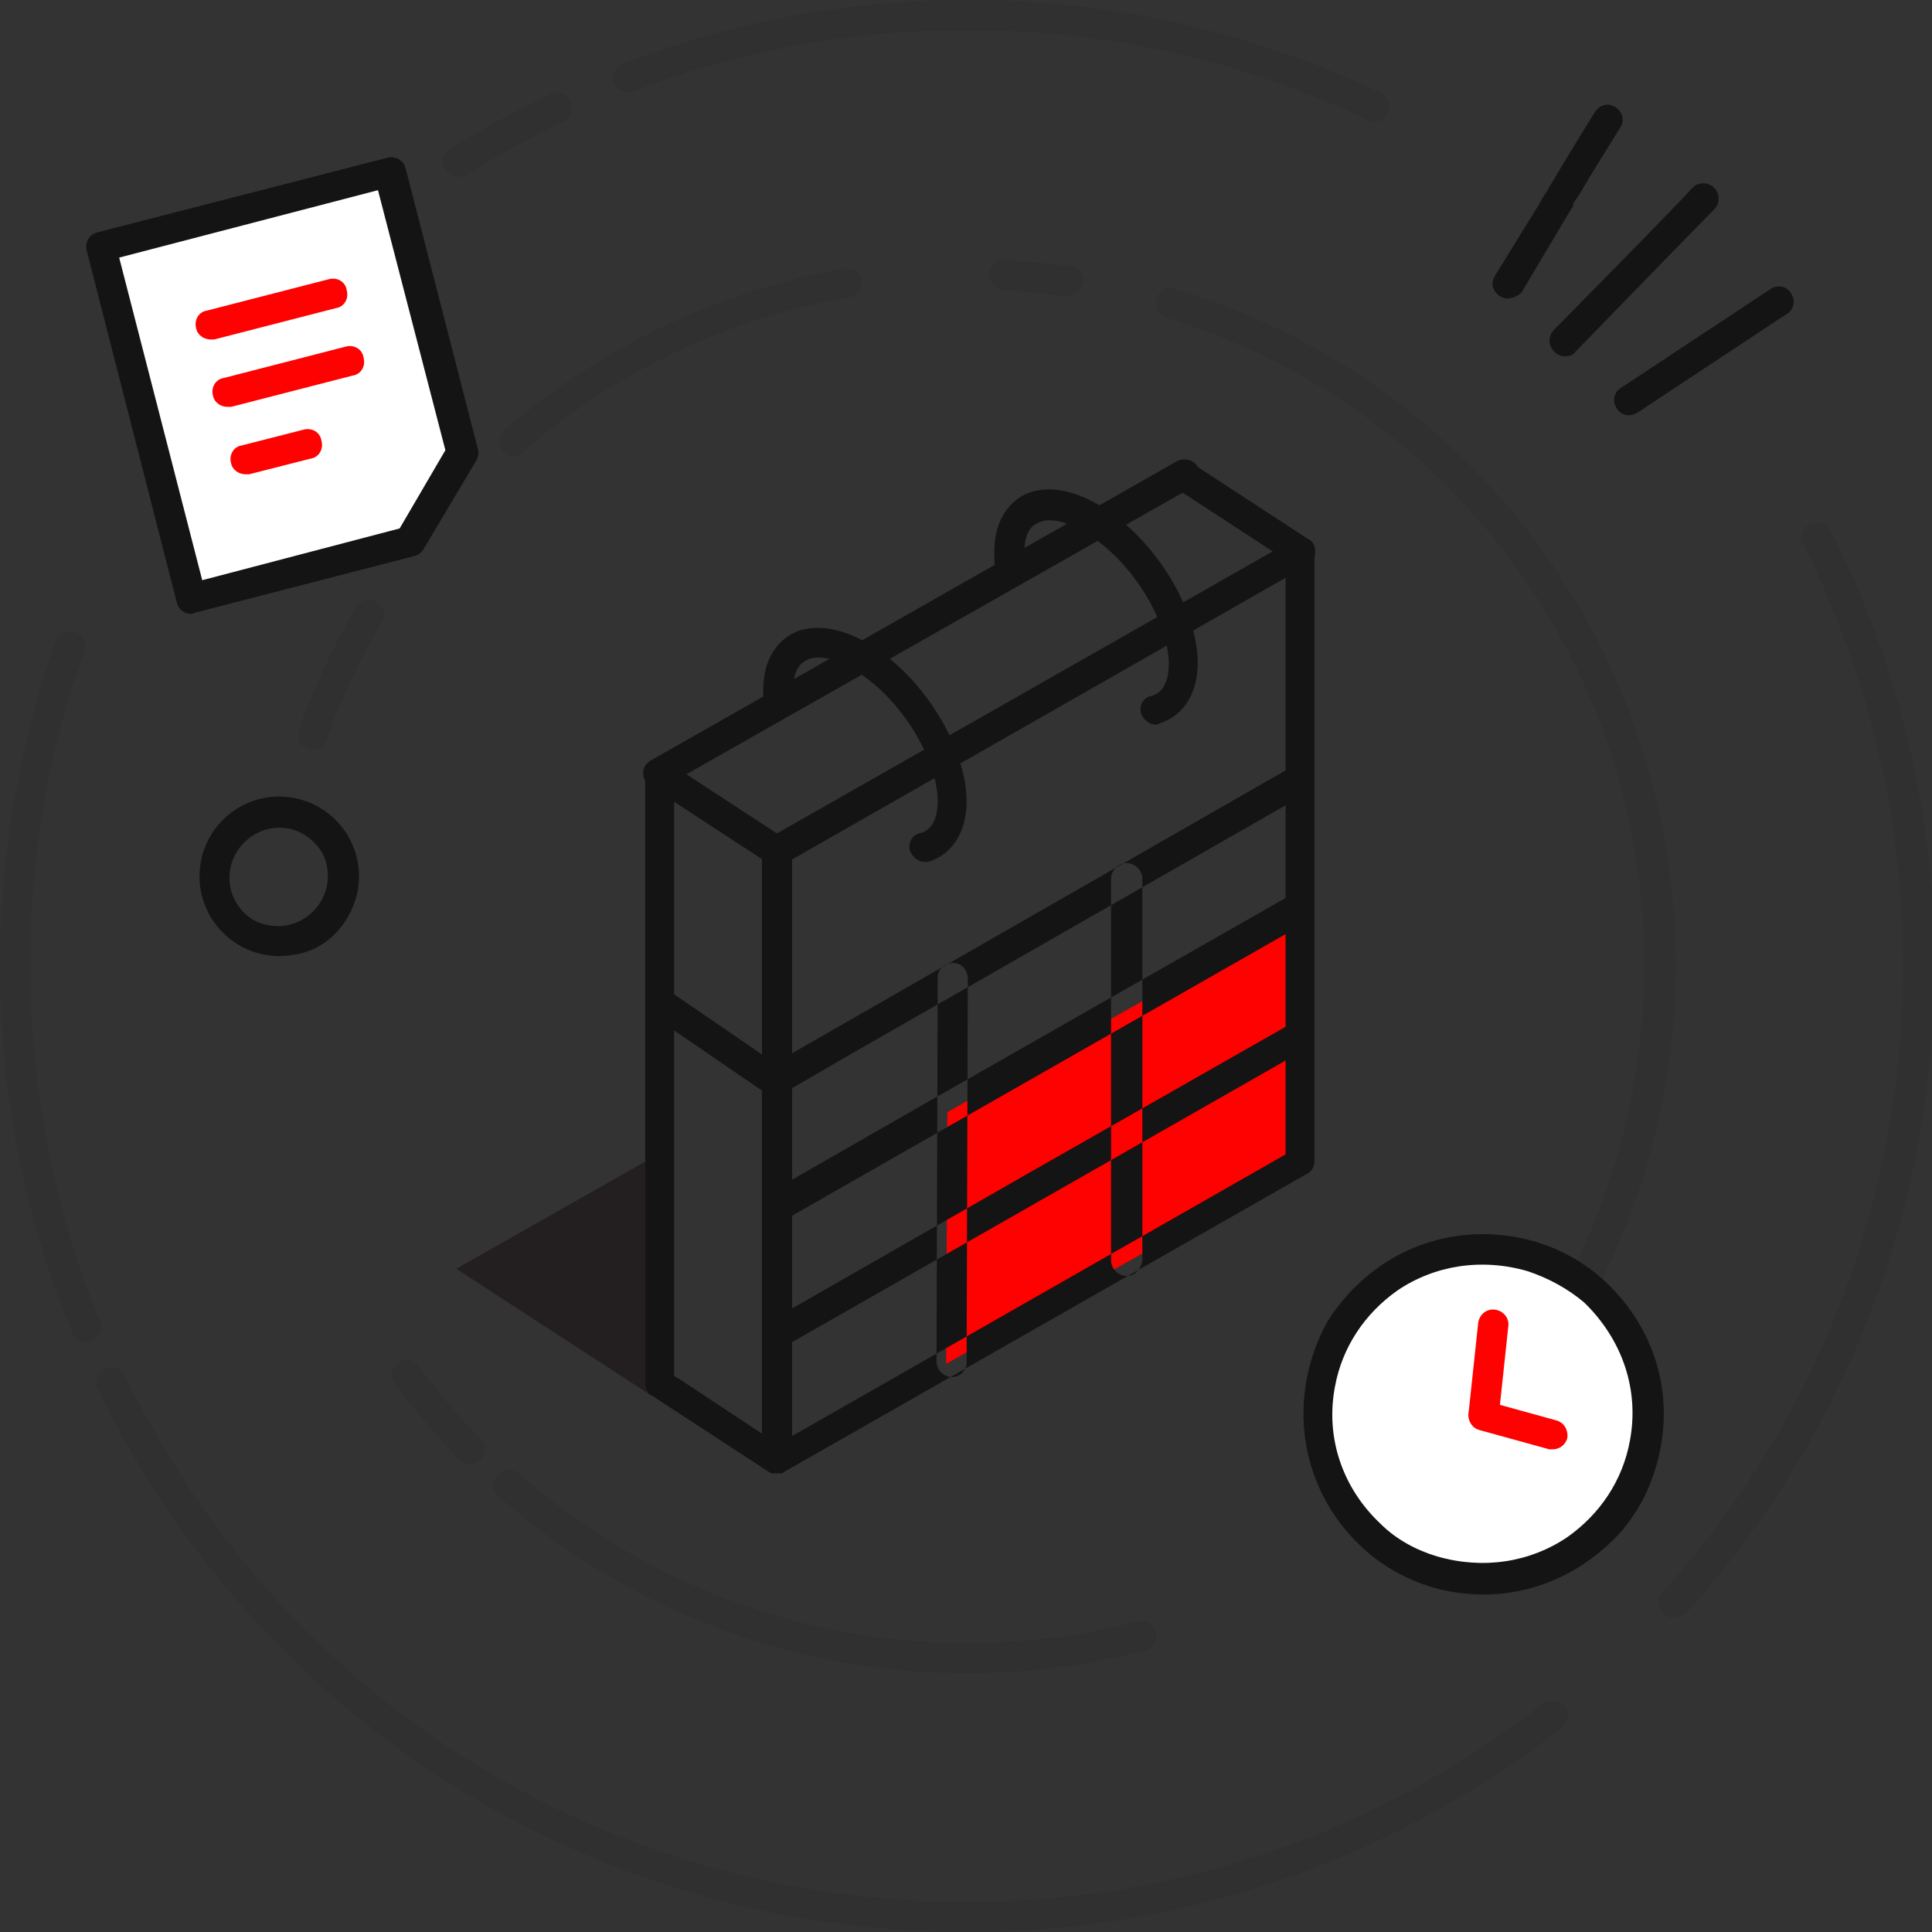
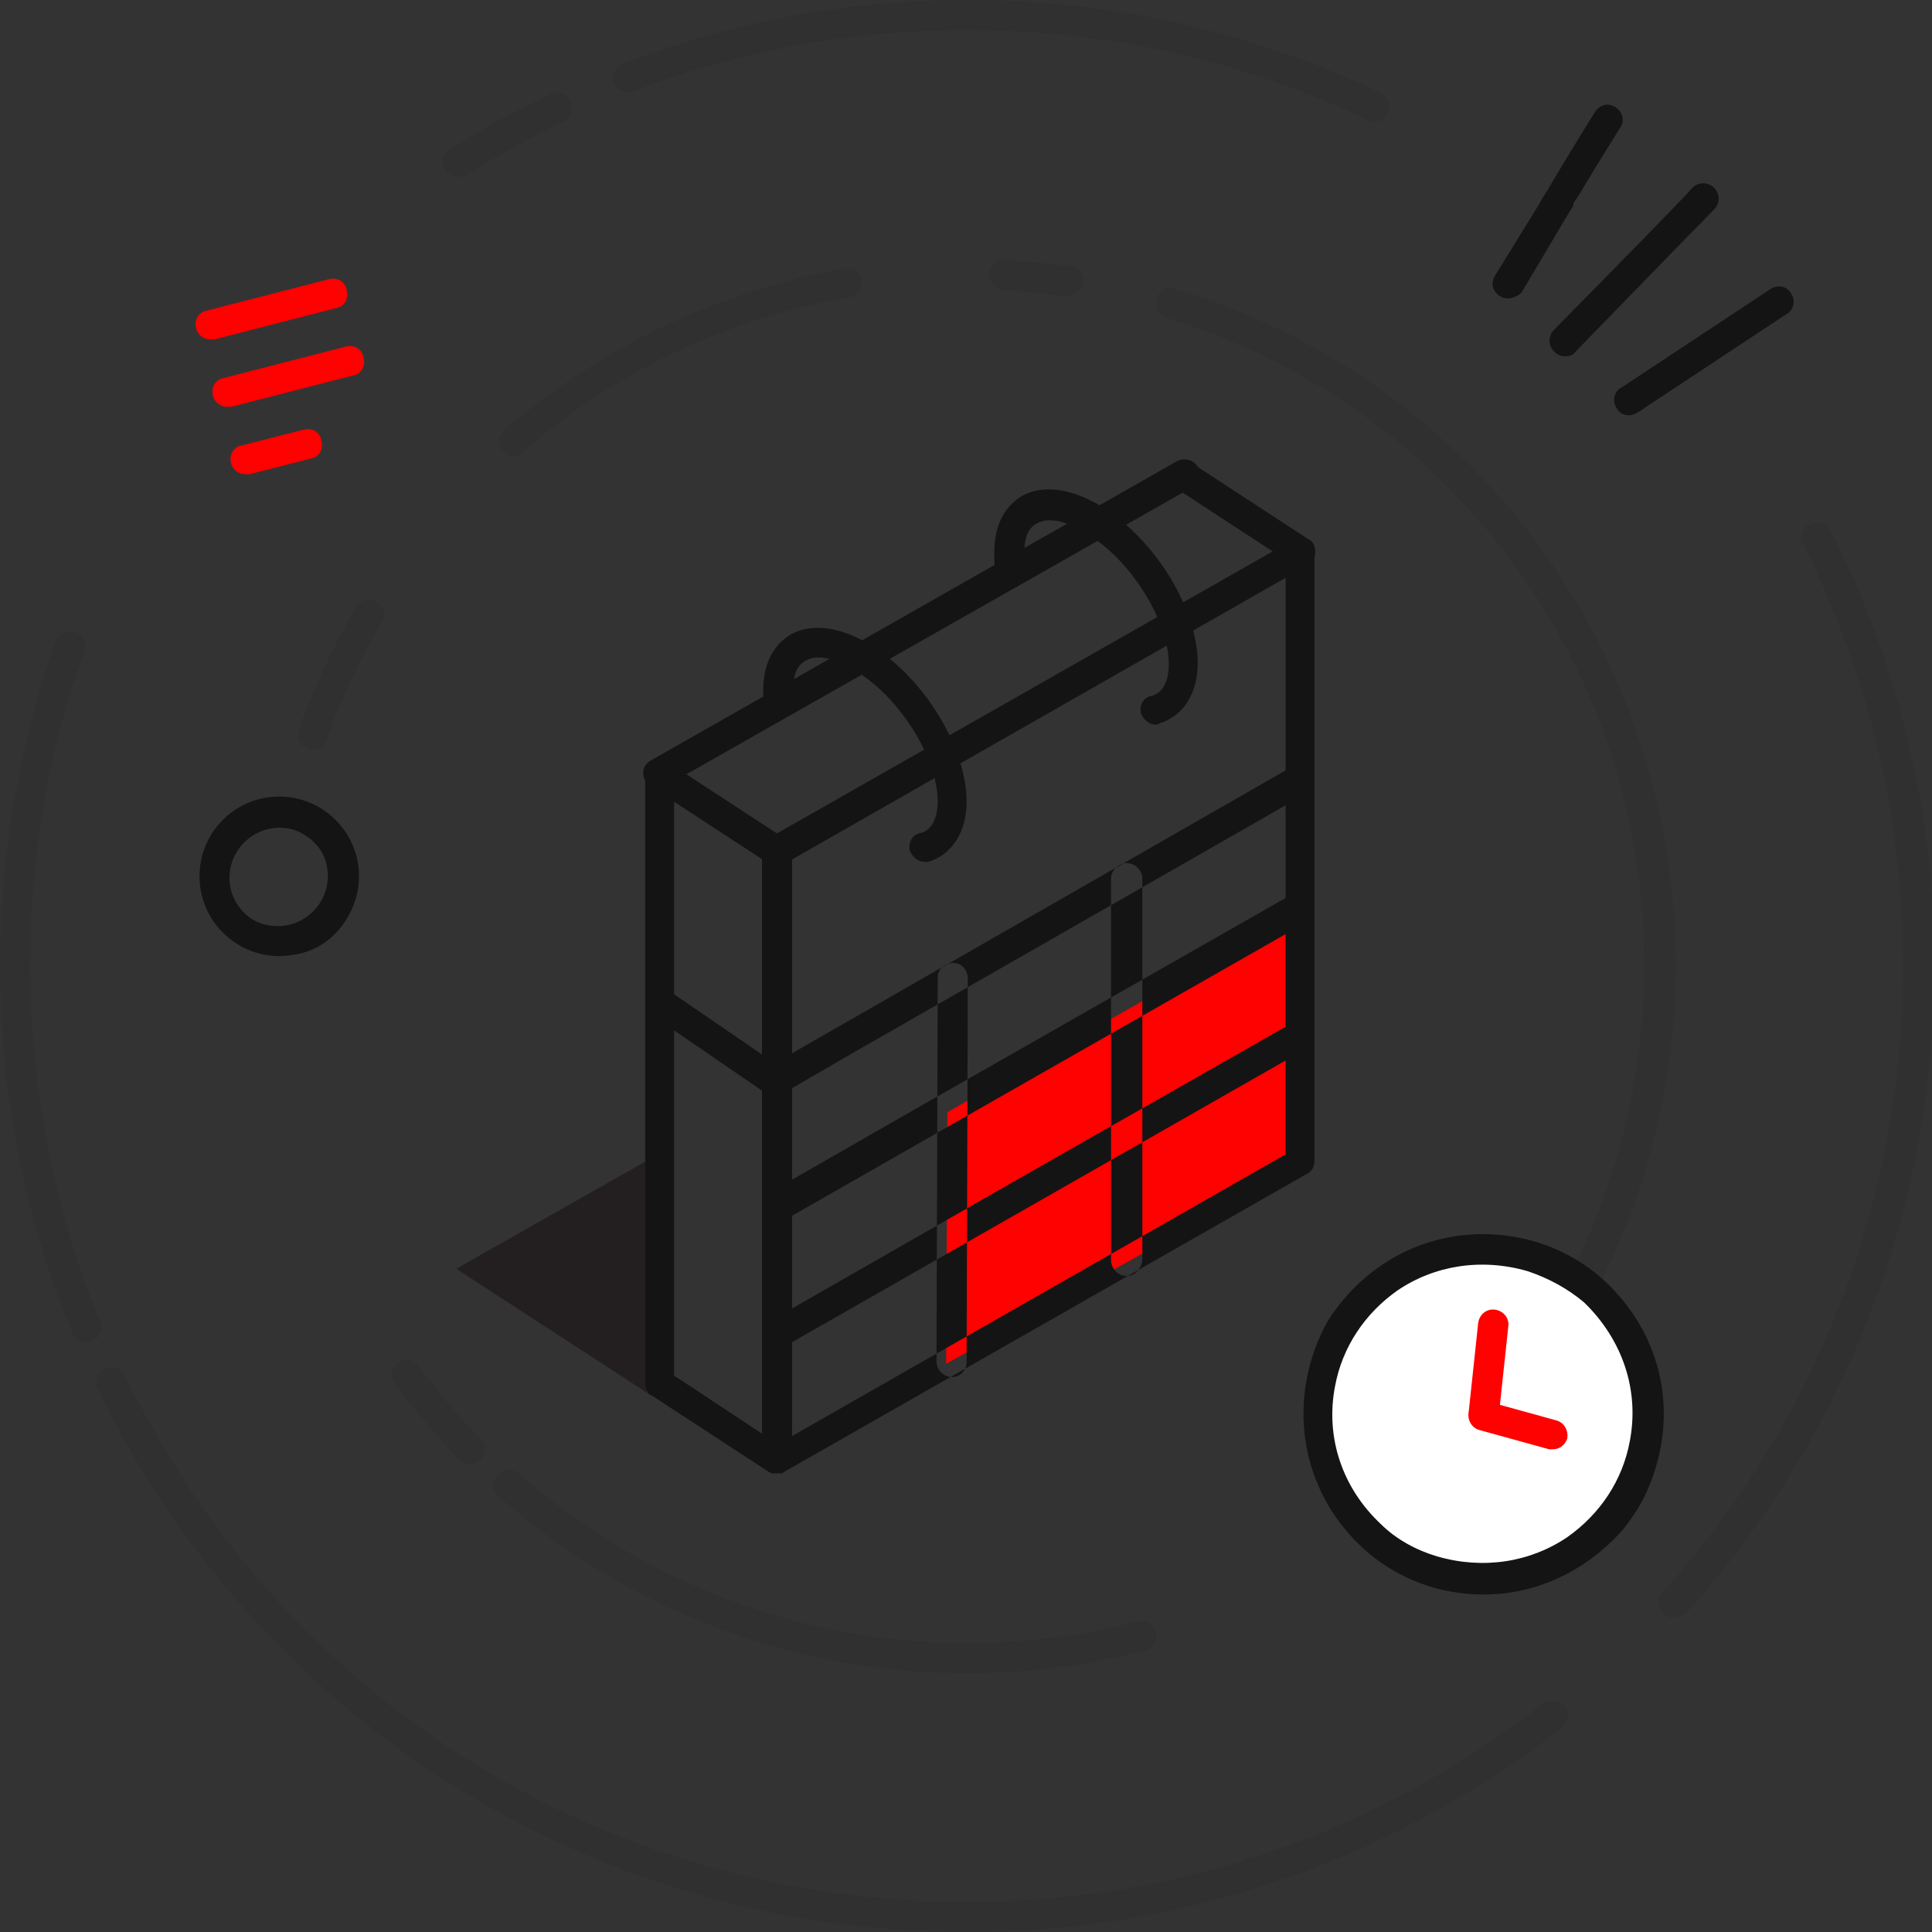
<svg xmlns="http://www.w3.org/2000/svg" xmlns:xlink="http://www.w3.org/1999/xlink" width="160.5" height="160.5" preserveAspectRatio="none">
  <rect width="100%" height="100%" fill="#333333" stroke="none" />
  <path fill="#FE0101" d="M78.7 92.4l-.1 20.9 29-16.3V76L88.3 86.9z" />
  <path fill="#141414" d="M26 62.3c-.1 0-.3 0-.4-.1-.7-.2-1-.9-.8-1.6 1.3-3.5 2.9-7 4.8-10.2.4-.6 1.1-.8 1.7-.4.6.4.8 1.1.4 1.7-1.8 3.1-3.4 6.4-4.6 9.8-.1.4-.6.8-1.1.8zM42.7 37.9c-.4 0-.7-.1-.9-.4-.5-.5-.4-1.3.1-1.8 8.1-6.9 17.9-11.6 28.3-13.4.7-.1 1.3.3 1.4 1 .1.7-.3 1.3-1 1.4-10 1.7-19.4 6.1-27.1 12.8-.2.3-.5.4-.8.4zM88.7 24.6c-.1 0-.1 0-.2 0-1.7-.2-3.4-.4-5.1-.5-.7 0-1.2-.6-1.2-1.3 0-.7.6-1.2 1.3-1.2 1.8.1 3.6.3 5.4.5.7.1 1.2.7 1.1 1.4-.2.6-.7 1.1-1.3 1.1zM124.1 118.8c-.3 0-.6-.1-.8-.3-.5-.4-.6-1.2-.1-1.8 8.7-10.2 13.4-23.1 13.4-36.5 0-24.9-16-46.5-39.7-53.8-.7-.2-1-.9-.8-1.6.2-.7.9-1 1.6-.8 24.8 7.6 41.5 30.2 41.5 56.2 0 14-5 27.5-14 38.1-.4.4-.8.5-1.1.5zM80.3 139c-14.3 0-28.1-5.2-38.9-14.7-.5-.5-.6-1.2-.1-1.8.5-.5 1.2-.6 1.8-.1 10.3 9.1 23.5 14.1 37.2 14.1 4.8 0 9.6-.6 14.2-1.8.7-.2 1.4.2 1.5.9.2.7-.2 1.4-.9 1.5-4.8 1.3-9.8 1.9-14.8 1.9zM39 121.6c-.3 0-.7-.1-.9-.4-1.9-2-3.7-4.1-5.3-6.3-.4-.6-.3-1.3.3-1.7s1.3-.3 1.7.3c1.5 2.1 3.3 4.1 5.1 6 .5.5.5 1.3 0 1.8-.2.2-.6.3-.9.3z" opacity=".1" />
  <g opacity=".1">
    <defs>
      <path id="a" d="M36.8 7.7h10.6v7H36.8z" />
    </defs>
    <clipPath id="b">
      <use xlink:href="#a" overflow="visible" />
    </clipPath>
    <path fill="#141414" d="M38.1 14.7c-.4 0-.8-.2-1.1-.6-.4-.6-.2-1.4.4-1.7 2.7-1.7 5.4-3.2 8.3-4.6.6-.3 1.4 0 1.7.6.3.6 0 1.4-.6 1.7-2.7 1.3-5.4 2.8-8 4.4-.3.1-.5.2-.7.2z" clip-path="url(#b)" />
  </g>
  <path fill="#141414" d="M114.2 10.1c-.2 0-.4 0-.5-.1C103.2 5 92 2.5 80.3 2.5c-9.5 0-18.9 1.7-27.7 5.1-.6.2-1.4-.1-1.6-.7-.2-.6.1-1.4.7-1.6C60.8 1.8 70.4 0 80.3 0c12.1 0 23.6 2.6 34.4 7.7.6.3.9 1 .6 1.7-.2.5-.7.7-1.1.7zM139 134.4c-.3 0-.6-.1-.8-.3-.5-.5-.6-1.3-.1-1.8 12.9-14.3 20-32.8 20-52 0-12.3-2.8-24.1-8.3-35.1-.3-.6-.1-1.4.6-1.7.6-.3 1.4-.1 1.7.6 5.7 11.3 8.6 23.5 8.6 36.2 0 19.9-7.3 38.9-20.6 53.7-.5.2-.8.4-1.1.4zM80.3 160.5c-30.9 0-58.6-17.3-72.2-45.1-.3-.6 0-1.4.6-1.7.6-.3 1.4 0 1.7.6 13.1 27 39.9 43.7 69.9 43.7 17.6 0 34.1-5.7 47.9-16.5.5-.4 1.3-.3 1.8.2.4.5.3 1.3-.2 1.8-14.3 11.1-31.4 17-49.5 17zM7.2 111.5c-.5 0-1-.3-1.2-.8-4-9.7-6-19.9-6-30.5C0 71 1.6 62 4.6 53.3c.2-.7.9-1 1.6-.8.7.2 1 .9.8 1.6-3 8.3-4.5 17.1-4.5 26.1 0 10.2 2 20.2 5.8 29.6.3.6 0 1.4-.7 1.6-.1.1-.3.1-.4.1z" opacity=".1" />
  <path fill="#141414" d="M64.5 71.9c-.2 0-.5-.1-.7-.2L54 65.3c-.6-.4-.7-1.2-.4-1.7.4-.6 1.2-.7 1.7-.4l9.8 6.4c.6.4.7 1.2.4 1.7-.1.4-.5.6-1 .6zM108.1 47.1c-.2 0-.5-.1-.7-.2l-9.8-6.4c-.6-.4-.7-1.2-.4-1.7.4-.6 1.2-.7 1.7-.4l9.8 6.4c.6.4.7 1.2.4 1.7-.2.4-.6.6-1 .6z" />
-   <path fill="none" d="M63.3 90.6l-7.3-5v9.5l7.3-4.1zM106.8 64V48l-41 23.4v16.1zM63.3 119.1v-8l-6.5 3.7zM106.8 77.5L79.1 93.3l6.1 4.3 21.6-12.4zM76.9 91.7l29.9-17.1v-7.7l-36 20.6zM65.8 111.5v7.8l41-23.4v-7.8z" />
+   <path fill="none" d="M63.3 90.6l-7.3-5v9.5l7.3-4.1zM106.8 64V48l-41 23.4v16.1zM63.3 119.1v-8l-6.5 3.7zM106.8 77.5L79.1 93.3zM76.9 91.7l29.9-17.1v-7.7l-36 20.6zM65.8 111.5v7.8l41-23.4v-7.8z" />
  <path fill="#231F20" d="M53.7 115.5s-.1-.1 0 0c-.1-.2-.1-.4-.1-.5V96.5l-15.7 8.9 16 10.4c-.1-.1-.2-.2-.2-.3z" />
  <path fill="#141414" d="M108.7 44.8c-.4-.2-.9-.2-1.2 0L63.9 69.6c-.4.2-.6.6-.6 1.1v16.9l-7.3-5V64.9l43-24.4c.6-.3.8-1.1.5-1.7-.3-.6-1.1-.8-1.7-.5L54.2 63.1c-.4.2-.6.6-.6 1.1V115c0 .2 0 .3.1.4 0 0 0 .1 0 .1.1.1.1.2.2.3 0 0 .1.1.2.1l9.8 6.4c.1 0 .1.1.2.1 0 0 .1 0 .1 0 .1 0 .2 0 .3 0 .1 0 .2 0 .3 0 0 0 .1 0 .1 0 .1 0 .1 0 .2-.1l43.5-24.8c.4-.2.6-.6.6-1.1V45.9c.1-.5-.1-.9-.5-1.1zm-1.9 29.8l-30 17.1-11 6.3v-7.6l5-2.9 36-20.6v7.7zm-21.6 23l-19.4 11.1V101l13.3-7.6 27.7-15.8v7.7L85.2 97.6zM106.8 48v16l-41 23.5V71.4l41-23.4zM56 85.6l7.3 5v28.5l-6.5-4.3-.8-.5V85.6zm9.8 33.7v-7.8l41-23.4v7.8l-41 23.4zM93.6 106c-.7 0-1.3-.6-1.3-1.3V73c0-.7.6-1.3 1.3-1.3s1.3.6 1.3 1.3v31.7c-.1.7-.6 1.3-1.3 1.3zM79.1 114.4c-.7 0-1.3-.6-1.3-1.3l.1-31.9c0-.7.6-1.2 1.3-1.2.7 0 1.2.6 1.2 1.3l-.1 31.9c0 .6-.5 1.2-1.2 1.2z" />
  <g fill="#141414">
    <path d="M96 60.2c-.5 0-1-.4-1.2-.9-.2-.7.2-1.4.9-1.5 1.1-.3 1.4-1.6 1.4-2.6 0-3.5-3-8.5-6.7-10.8-1.7-1.1-3.3-1.5-4.3-.9-.9.5-1 1.6-1 2.5 0 .2 0 .3 0 .5.1.7-.5 1.3-1.2 1.3-.7.1-1.3-.5-1.3-1.2 0-.2 0-.5 0-.7 0-2.2.8-3.8 2.3-4.7 1.8-1 4.3-.6 6.8 1 4.4 2.8 7.8 8.5 7.8 12.9 0 2.5-1.2 4.4-3.2 5-.1.1-.2.1-.3.1zM76.8 71.6c-.5 0-1-.4-1.2-.9-.2-.7.2-1.4.9-1.5 1.1-.3 1.4-1.6 1.4-2.6 0-3.5-3-8.5-6.7-10.8-1.7-1.1-3.3-1.5-4.3-.9-.9.5-1 1.6-1 2.5v.1c0 .7-.5 1.3-1.2 1.3-.7.1-1.3-.5-1.3-1.2v-.2c0-2.2.8-3.8 2.3-4.7 1.8-1 4.3-.6 6.8 1 4.4 2.8 7.8 8.5 7.8 12.9 0 2.5-1.2 4.4-3.2 5 0 0-.1 0-.3 0z" />
  </g>
  <path fill="#141414" d="M24.5 79.3c-4.6.9-8.7-3.1-7.8-7.8.5-2.6 2.6-4.7 5.2-5.2 4.6-.9 8.7 3.1 7.8 7.8-.6 2.7-2.6 4.8-5.2 5.2zm-.2-10.4c-3.1-.8-5.9 2-5.1 5.1.4 1.4 1.5 2.5 2.8 2.8 3.1.8 5.9-2 5.1-5.1-.3-1.3-1.5-2.4-2.8-2.8z" />
  <path fill="#fff" d="M134.5 109.8c4.3 6.2 2.7 14.8-3.5 19-6.2 4.3-14.8 2.7-19.1-3.5-4.3-6.2-2.7-14.8 3.5-19 6.3-4.3 14.8-2.7 19.1 3.5" />
  <path fill="#141414" d="M119.5 132c-2.7-.7-5.1-2.1-7-4.1-4.5-4.7-5.5-11.6-2.5-17.6.3-.6.7-1.2 1.1-1.7 3.8-5 9.9-7.1 15.9-5.6 2.7.7 5.1 2.1 7 4.1 4.3 4.5 5.4 10.8 2.9 16.6-.5 1.2-1.3 2.4-2.1 3.4-4 4.5-9.7 6.3-15.3 4.9zm7.4-26.4c-3.8-1.1-7.7-.5-10.8 1.6-2.7 1.9-4.6 4.7-5.2 8-.8 4.2.6 8.4 3.8 11.4 1.3 1.3 3 2.2 4.7 2.7 3.8 1.1 7.7.5 10.8-1.6 2.7-1.9 4.6-4.7 5.2-8 .8-4.2-.6-8.4-3.8-11.5-1.3-1.1-2.9-2-4.7-2.6z" />
  <path fill="#FE0101" d="M123.2 118.8s-.1 0-.1 0c-.7-.1-1.2-.7-1.1-1.4l.8-7.5c.1-.7.7-1.2 1.4-1.1.7.1 1.2.7 1.1 1.4l-.8 7.5c-.1.6-.7 1.1-1.3 1.1zM129 120.4c-.1 0-.2 0-.3 0l-5.8-1.6c-.7-.2-1-.9-.9-1.5.2-.7.9-1.1 1.5-.9l5.8 1.6c.7.2 1 .9.9 1.5-.2.6-.7.9-1.2.9z" />
-   <path fill="#fff" d="M34.1 45l-18.2 4.7-7.5-29.2 24-6.2 6.1 23.3z" />
-   <path fill="#141414" d="M15.9 51c-.6 0-1.1-.4-1.2-.9L7.2 20.8c-.1-.3 0-.7.1-.9.2-.3.4-.5.8-.6l24.1-6.2c.3-.1.7 0 .9.1.3.2.5.4.6.8l6 23.3c.1.3 0 .7-.1.9l-4.4 7.4c-.2.3-.4.5-.8.6l-18.2 4.7s-.2.1-.3.1zm-6-29.6l6.9 26.8 16.4-4.3 3.8-6.5-5.6-21.6-21.5 5.6z" />
  <path fill="#FE0101" d="M17.5 28.2c-.6 0-1.1-.4-1.2-.9-.2-.7.2-1.4.9-1.5l10.1-2.6c.7-.2 1.4.2 1.5.9.2.7-.2 1.4-.9 1.5l-10.1 2.6c-.1 0-.2 0-.3 0zM18.9 33.8c-.6 0-1.1-.4-1.2-.9-.2-.7.2-1.4.9-1.5l10.1-2.6c.7-.2 1.4.2 1.5.9.2.7-.2 1.4-.9 1.5l-10.1 2.6s-.1 0-.3 0zM20.4 39.4c-.6 0-1.1-.4-1.2-.9-.2-.7.2-1.4.9-1.5l5.1-1.3c.7-.2 1.4.2 1.5.9.2.7-.2 1.4-.9 1.5l-5.1 1.3c-.1 0-.2 0-.3 0z" />
  <path fill="#141414" d="M125.2 24.8c-.2 0-.4-.1-.6-.2-.6-.4-.8-1.1-.4-1.7l3.7-6c.2-.4.4-.7.6-1 0 0 0-.1.1-.1 0 0 0 0 0-.1.1-.1.8-1.4 3.9-6.4.4-.6 1.1-.8 1.7-.4.6.4.8 1.1.4 1.7-1.8 2.9-2.8 4.5-3.3 5.4-.2.3-.4.6-.6.9 0 0 0 .1 0 .1s0 0 0 .1c-.1.1-.9 1.5-4.3 7.2-.3.3-.8.5-1.2.5zM130 29.6c-.3 0-.6-.1-.9-.4-.5-.5-.5-1.3 0-1.8 6.9-7 10.8-11 11.5-11.8.5-.5 1.3-.5 1.8 0s.5 1.3 0 1.8c-.8.8-4.7 4.8-11.5 11.8-.2.3-.5.4-.9.4zM135.3 34.5c-.4 0-.8-.2-1-.6-.4-.6-.2-1.4.4-1.7l12.4-8.2c.6-.4 1.4-.2 1.7.4.4.6.2 1.4-.4 1.7L136 34.3c-.2.1-.4.2-.7.2z" />
</svg>